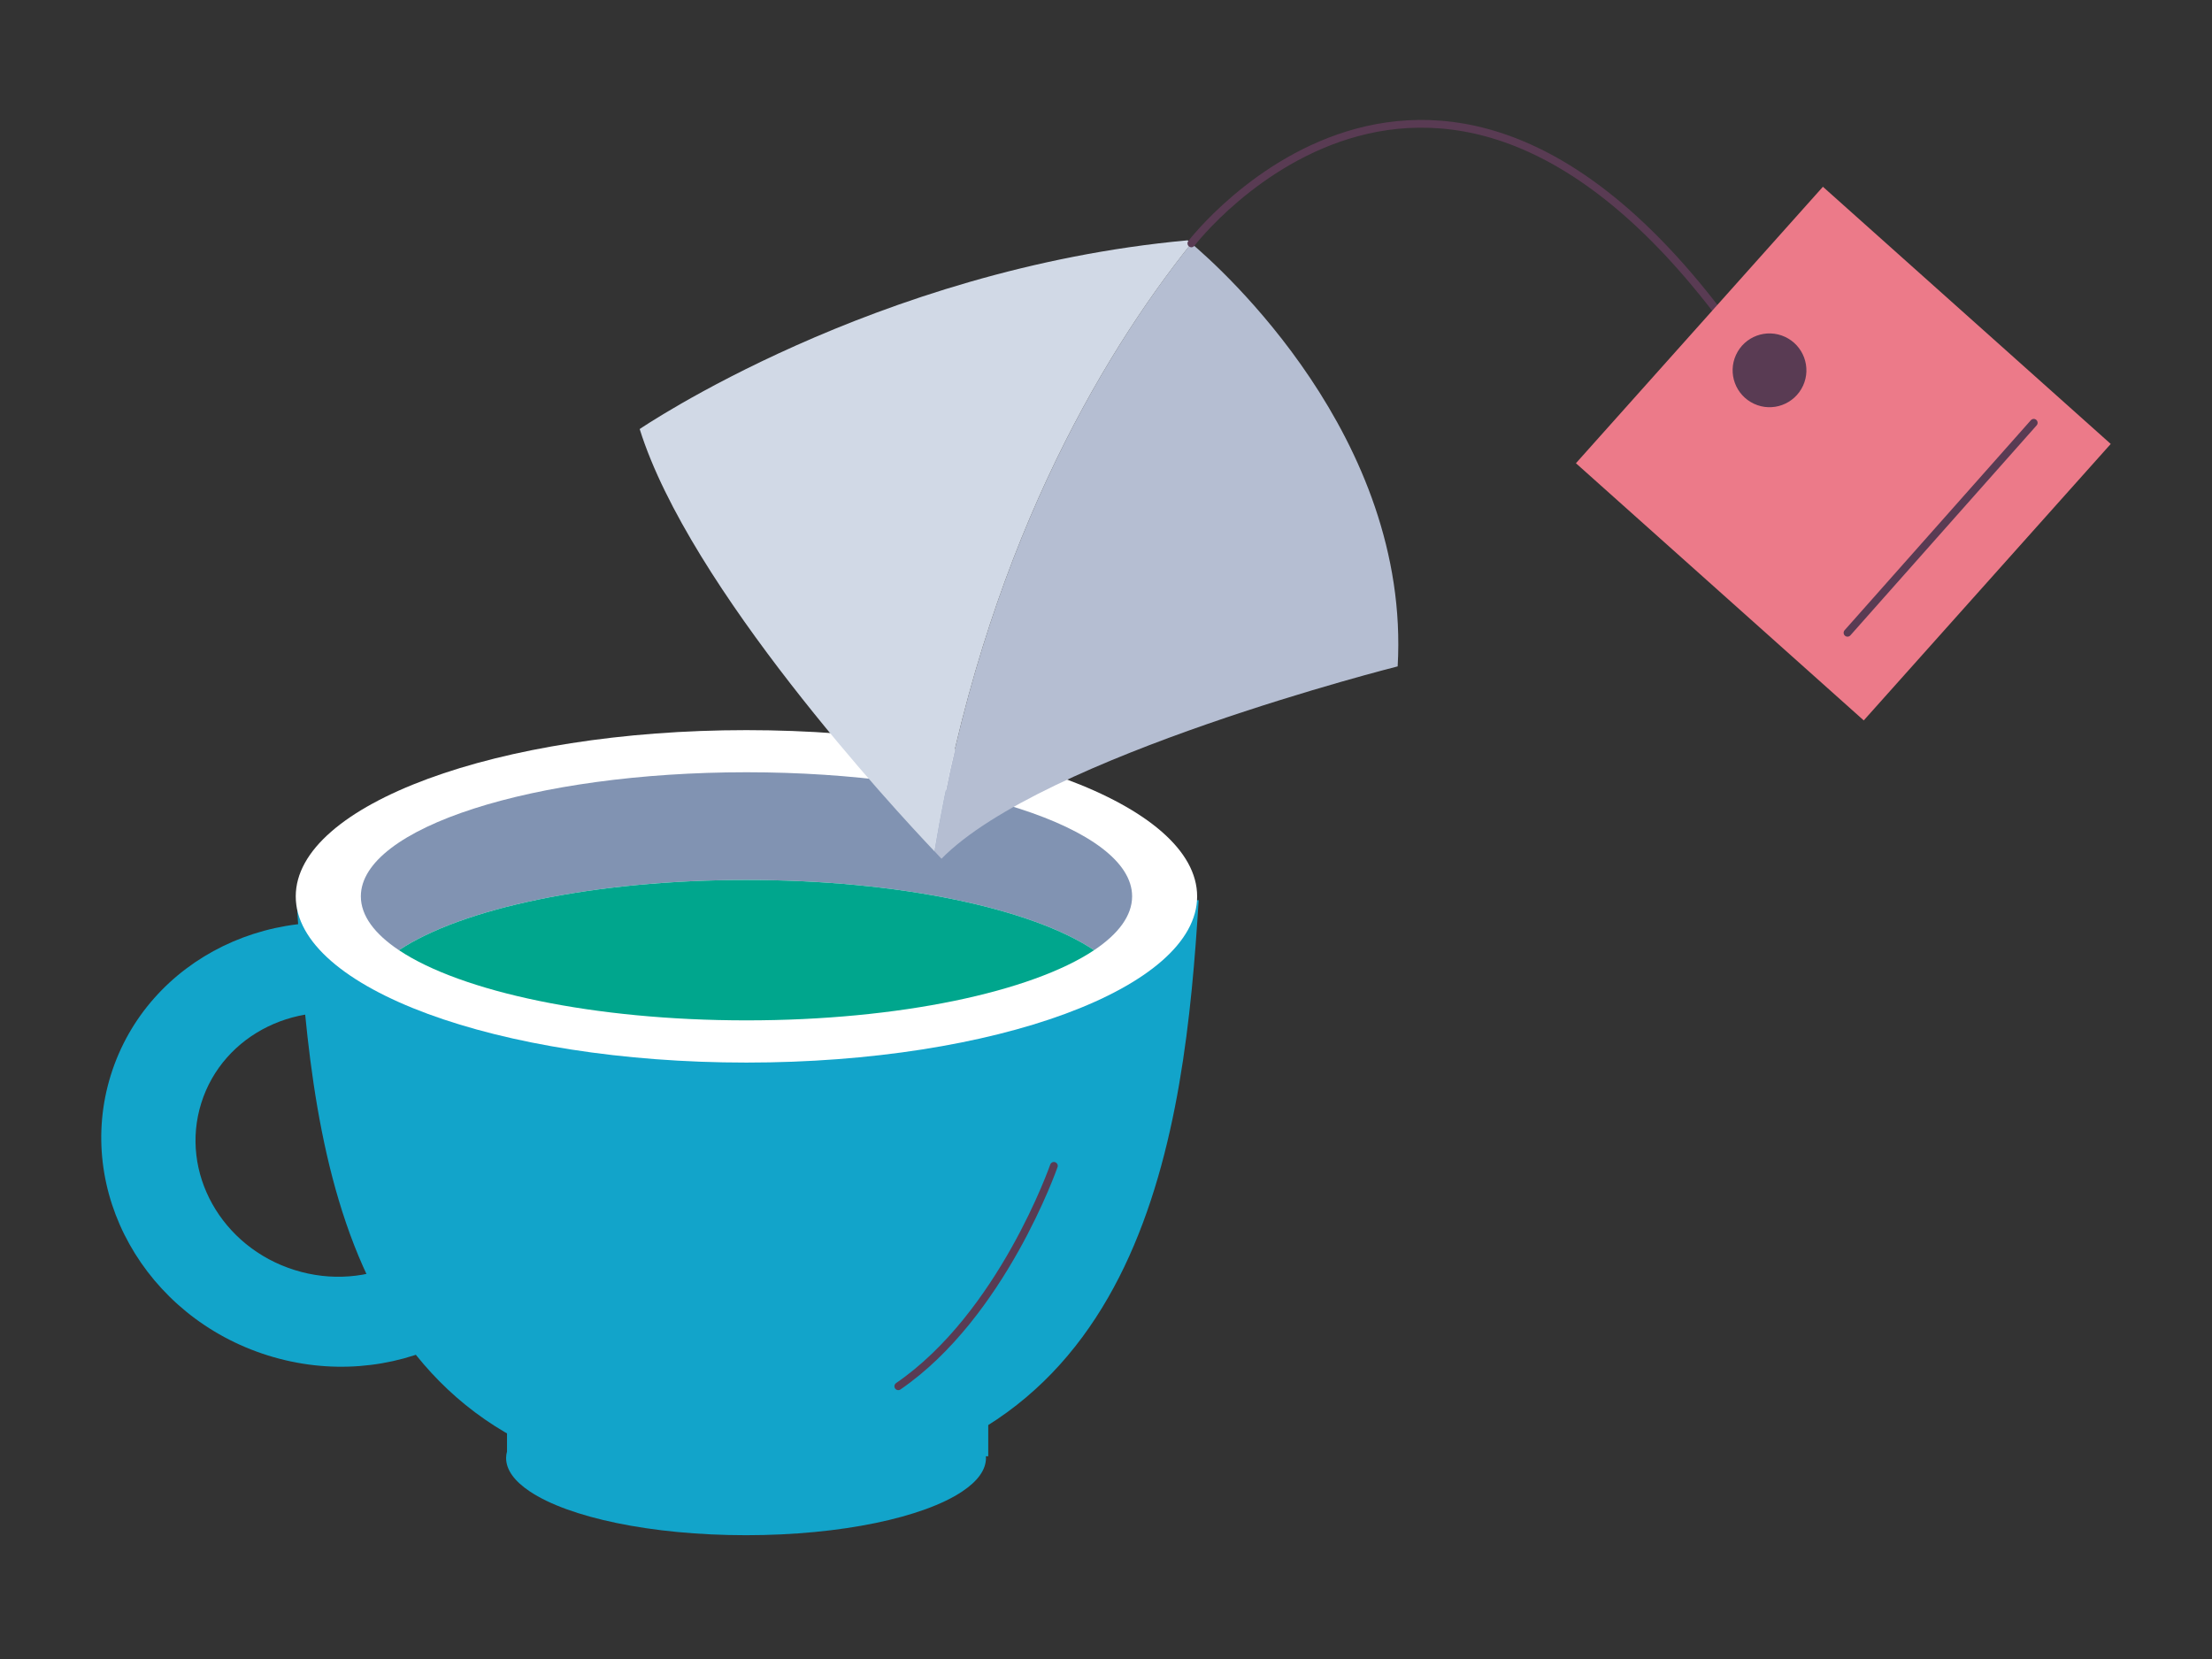
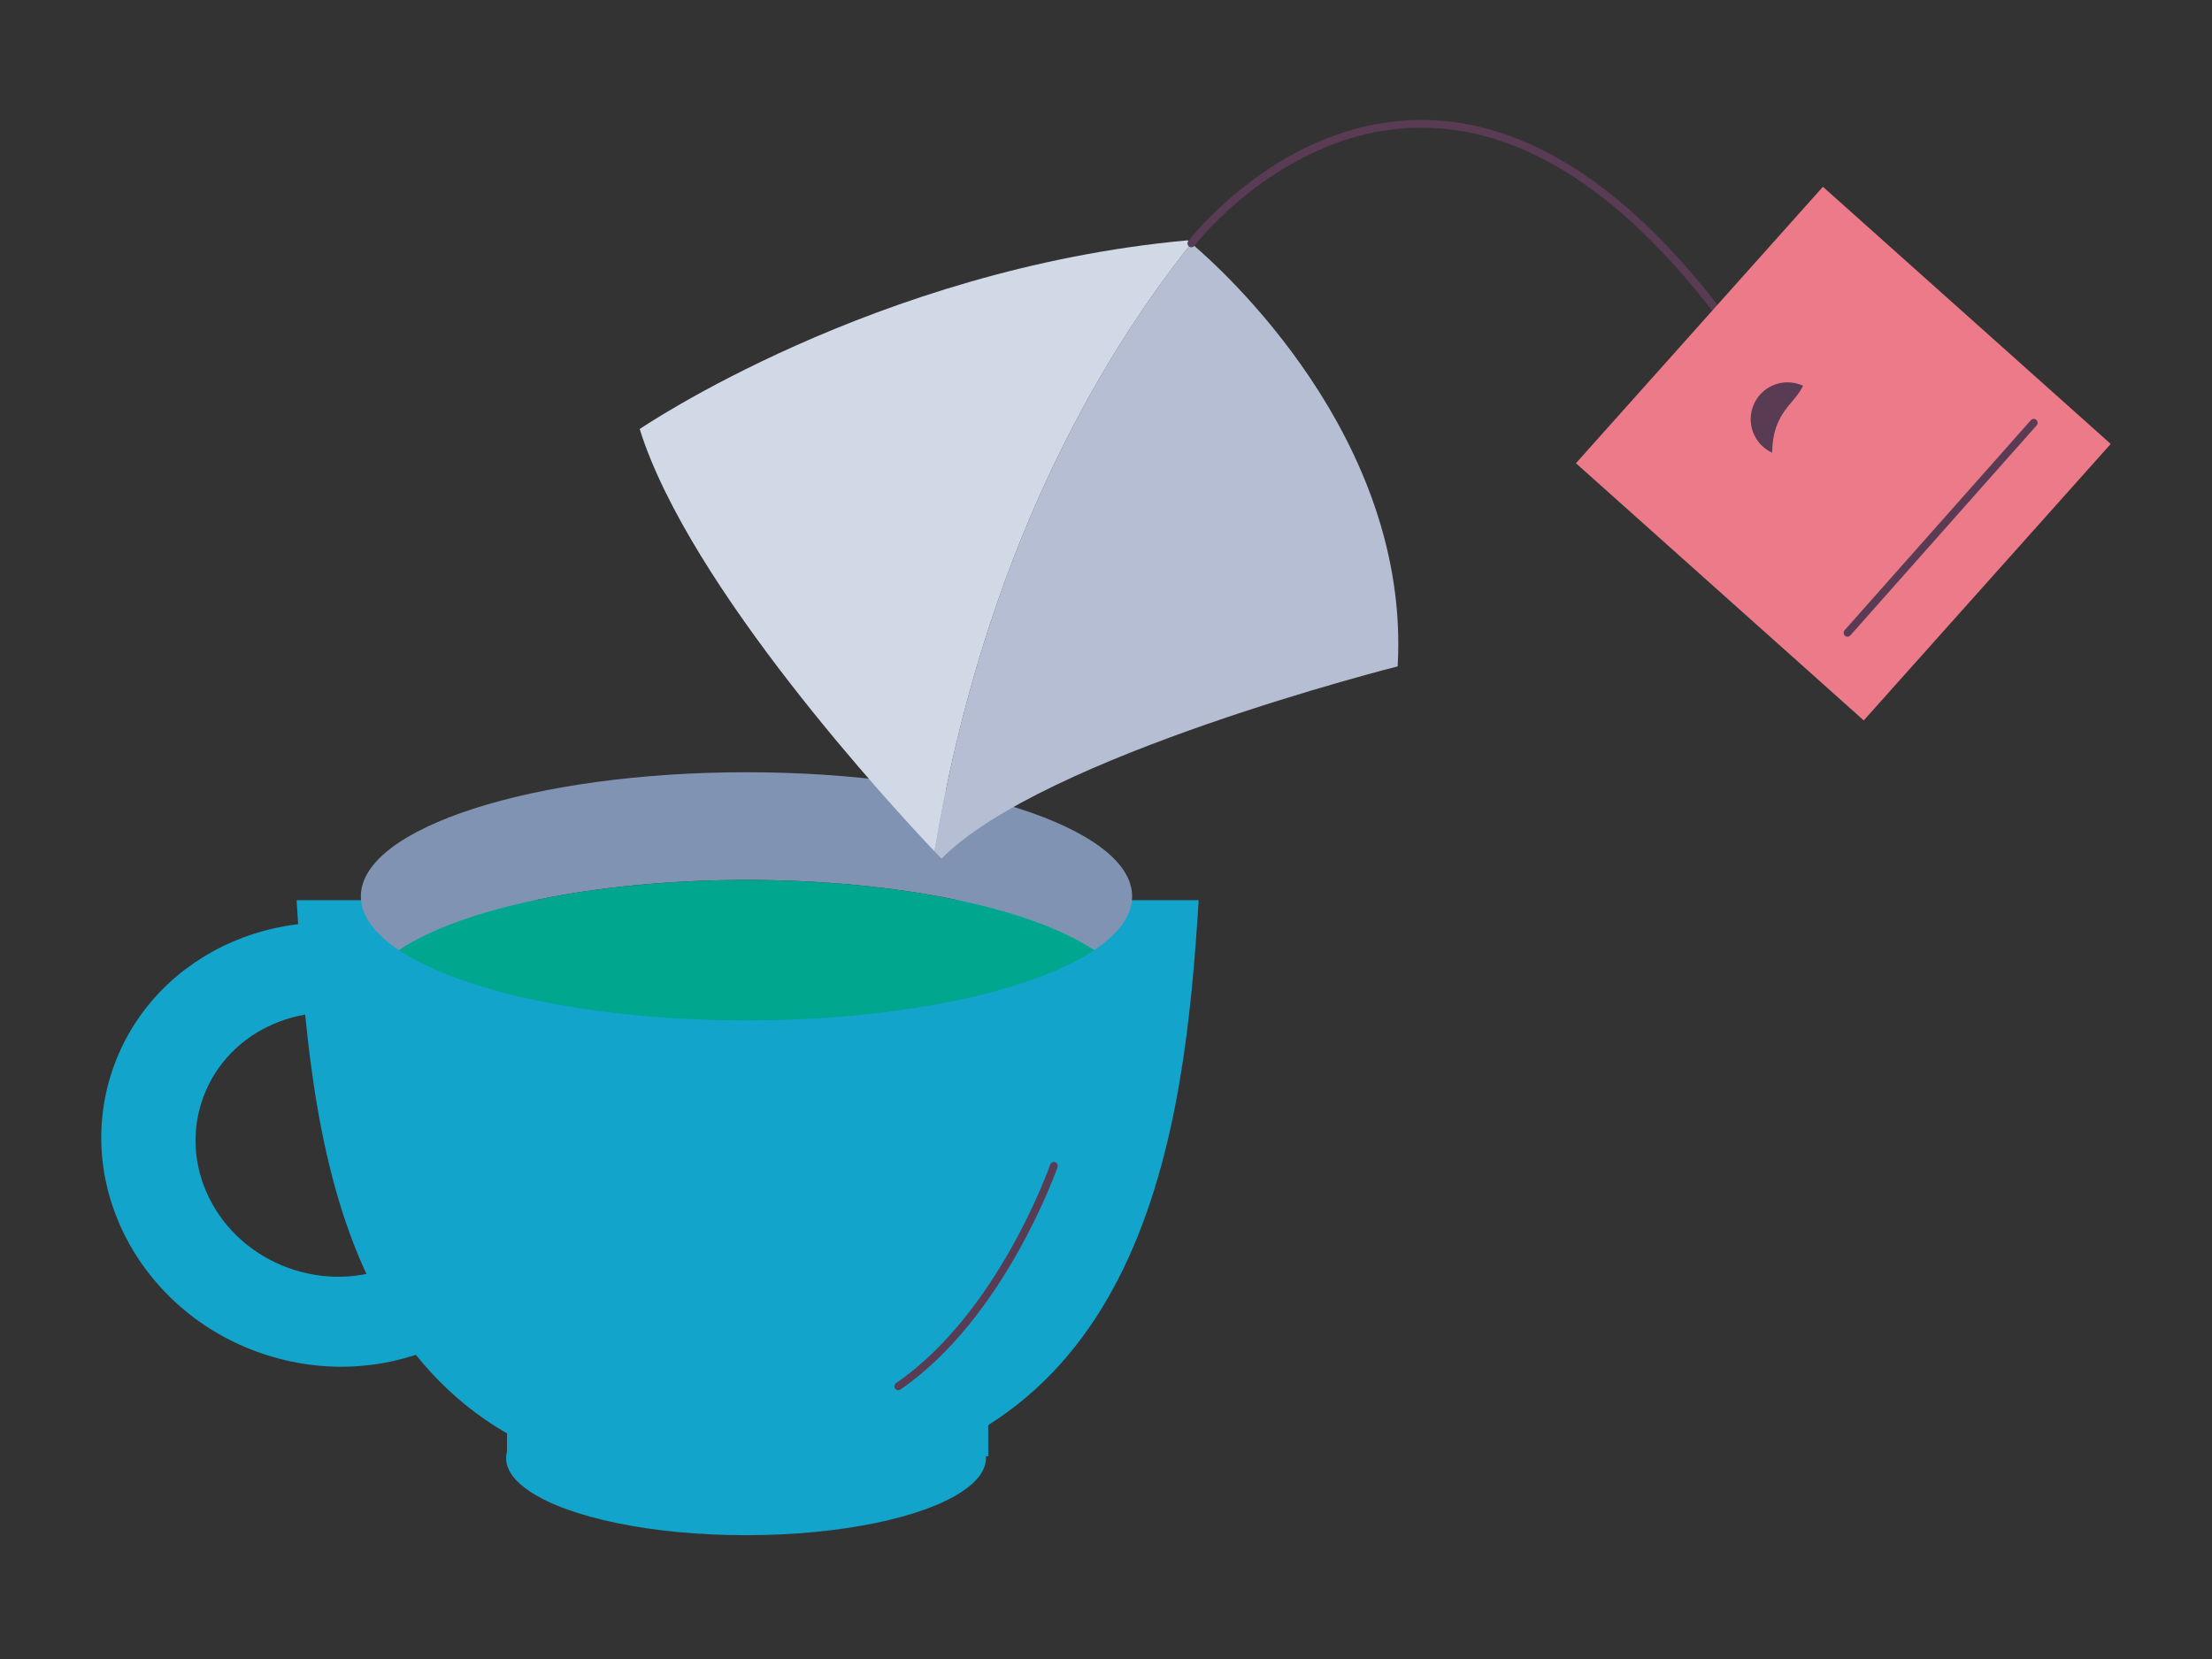
<svg xmlns="http://www.w3.org/2000/svg" version="1.1" id="Layer_1" x="0px" y="0px" width="400px" height="300px" viewBox="0 0 400 300" enable-background="new 0 0 400 300" xml:space="preserve">
  <rect x="0" y="0" width="400" height="300" fill="#333333" stroke="none" />
  <g>
    <path fill="#12A4CA" d="M91.685,262.475v-21.25h87.021v22.115h-0.433c0.005,0.106,0.021,0.2,0.021,0.306   c0,2.175-1.543,4.224-4.281,6.05c-7.01,4.697-21.879,7.917-39.111,7.917c-17.207,0-32.087-3.22-39.096-7.917   c-2.744-1.826-4.286-3.875-4.286-6.05C91.521,263.245,91.584,262.844,91.685,262.475" />
    <path fill="#12A4CA" d="M48.419,245.099c22.247,6.978,45.656-4.424,52.249-25.462c6.598-21.049-6.086-43.767-28.35-50.755   c-22.258-6.989-45.656,4.412-52.265,25.482C13.462,215.393,26.15,238.1,48.419,245.099 M53.259,229.655   c-13.242-4.149-20.796-17.661-16.863-30.181c3.922-12.53,17.835-19.308,31.083-15.139c13.243,4.138,20.791,17.65,16.863,30.181   C80.405,227.036,66.486,233.813,53.259,229.655" />
    <path fill="#12A4CA" d="M53.634,162.779h77.595h7.928h77.605c-2.581,41.371-9.273,100.16-71.958,105.544   c0,0-8.292,0.315-9.617,0.253c-1.313,0.063-12.424-0.253-12.424-0.253C60.078,262.939,56.215,204.15,53.634,162.779" />
-     <path fill="#FFFFFF" d="M216.482,162.094c0,16.584-36.483,30.054-81.501,30.054c-44.997,0-81.5-13.47-81.5-30.054   c0-16.594,36.503-30.062,81.5-30.062C179.999,132.032,216.482,145.5,216.482,162.094" />
    <path fill="#8193B2" d="M197.844,171.826c4.409-2.944,6.879-6.249,6.879-9.743c0-12.383-31.221-22.435-69.736-22.435   c-38.509,0-69.734,10.052-69.734,22.435c0,3.494,2.479,6.799,6.893,9.743c11.264-7.526,35.179-12.699,62.842-12.699   C162.666,159.127,186.58,164.3,197.844,171.826" />
    <path fill="#00A68D" d="M197.844,171.826c-11.264-7.526-35.178-12.699-62.857-12.699c-27.663,0-51.578,5.173-62.842,12.699   c11.264,7.507,35.179,12.689,62.842,12.689C162.666,184.516,186.58,179.333,197.844,171.826" />
    <path fill="none" stroke="#593B53" stroke-width="1.4" stroke-linecap="round" stroke-linejoin="round" stroke-miterlimit="10" d="   M190.576,210.821c0,0-9.363,26.972-28.138,39.861" />
    <path fill="#B5BED2" d="M252.744,120.504c0,0-64.258,16.188-82.494,34.781c0,0-0.449-0.476-1.256-1.341   c8.898-53.577,29.805-89.088,46.438-109.937C220.631,48.383,255.099,79.081,252.744,120.504" />
    <path fill="#D1D9E6" d="M214.762,43.459c0,0,0.259,0.211,0.676,0.554c-16.643,20.849-37.545,56.354-46.449,109.942   c-7.295-7.686-44.326-47.634-53.314-76.368C115.674,77.587,158.147,48.616,214.762,43.459" />
    <path fill="none" stroke="#593B53" stroke-width="1.4" stroke-linecap="round" stroke-linejoin="round" stroke-miterlimit="10" d="   M215.438,44.013c0,0,46.306-60.583,101.441,21.055" />
    <polygon fill="#EC7A89" points="337.025,130.274 381.688,80.279 329.641,33.773 284.978,83.768  " />
    <line fill="none" stroke="#593B53" stroke-width="1.4" stroke-linecap="round" stroke-linejoin="round" stroke-miterlimit="10" x1="367.766" y1="76.453" x2="334.086" y2="114.429" />
-     <path fill="#593B53" d="M326.045,69.755c1.542-3.336,0.074-7.306-3.267-8.847c-3.352-1.541-7.31-0.09-8.855,3.267   c-1.537,3.352-0.069,7.305,3.271,8.846C320.531,74.573,324.499,73.101,326.045,69.755" />
+     <path fill="#593B53" d="M326.045,69.755c-3.352-1.541-7.31-0.09-8.855,3.267   c-1.537,3.352-0.069,7.305,3.271,8.846C320.531,74.573,324.499,73.101,326.045,69.755" />
  </g>
</svg>